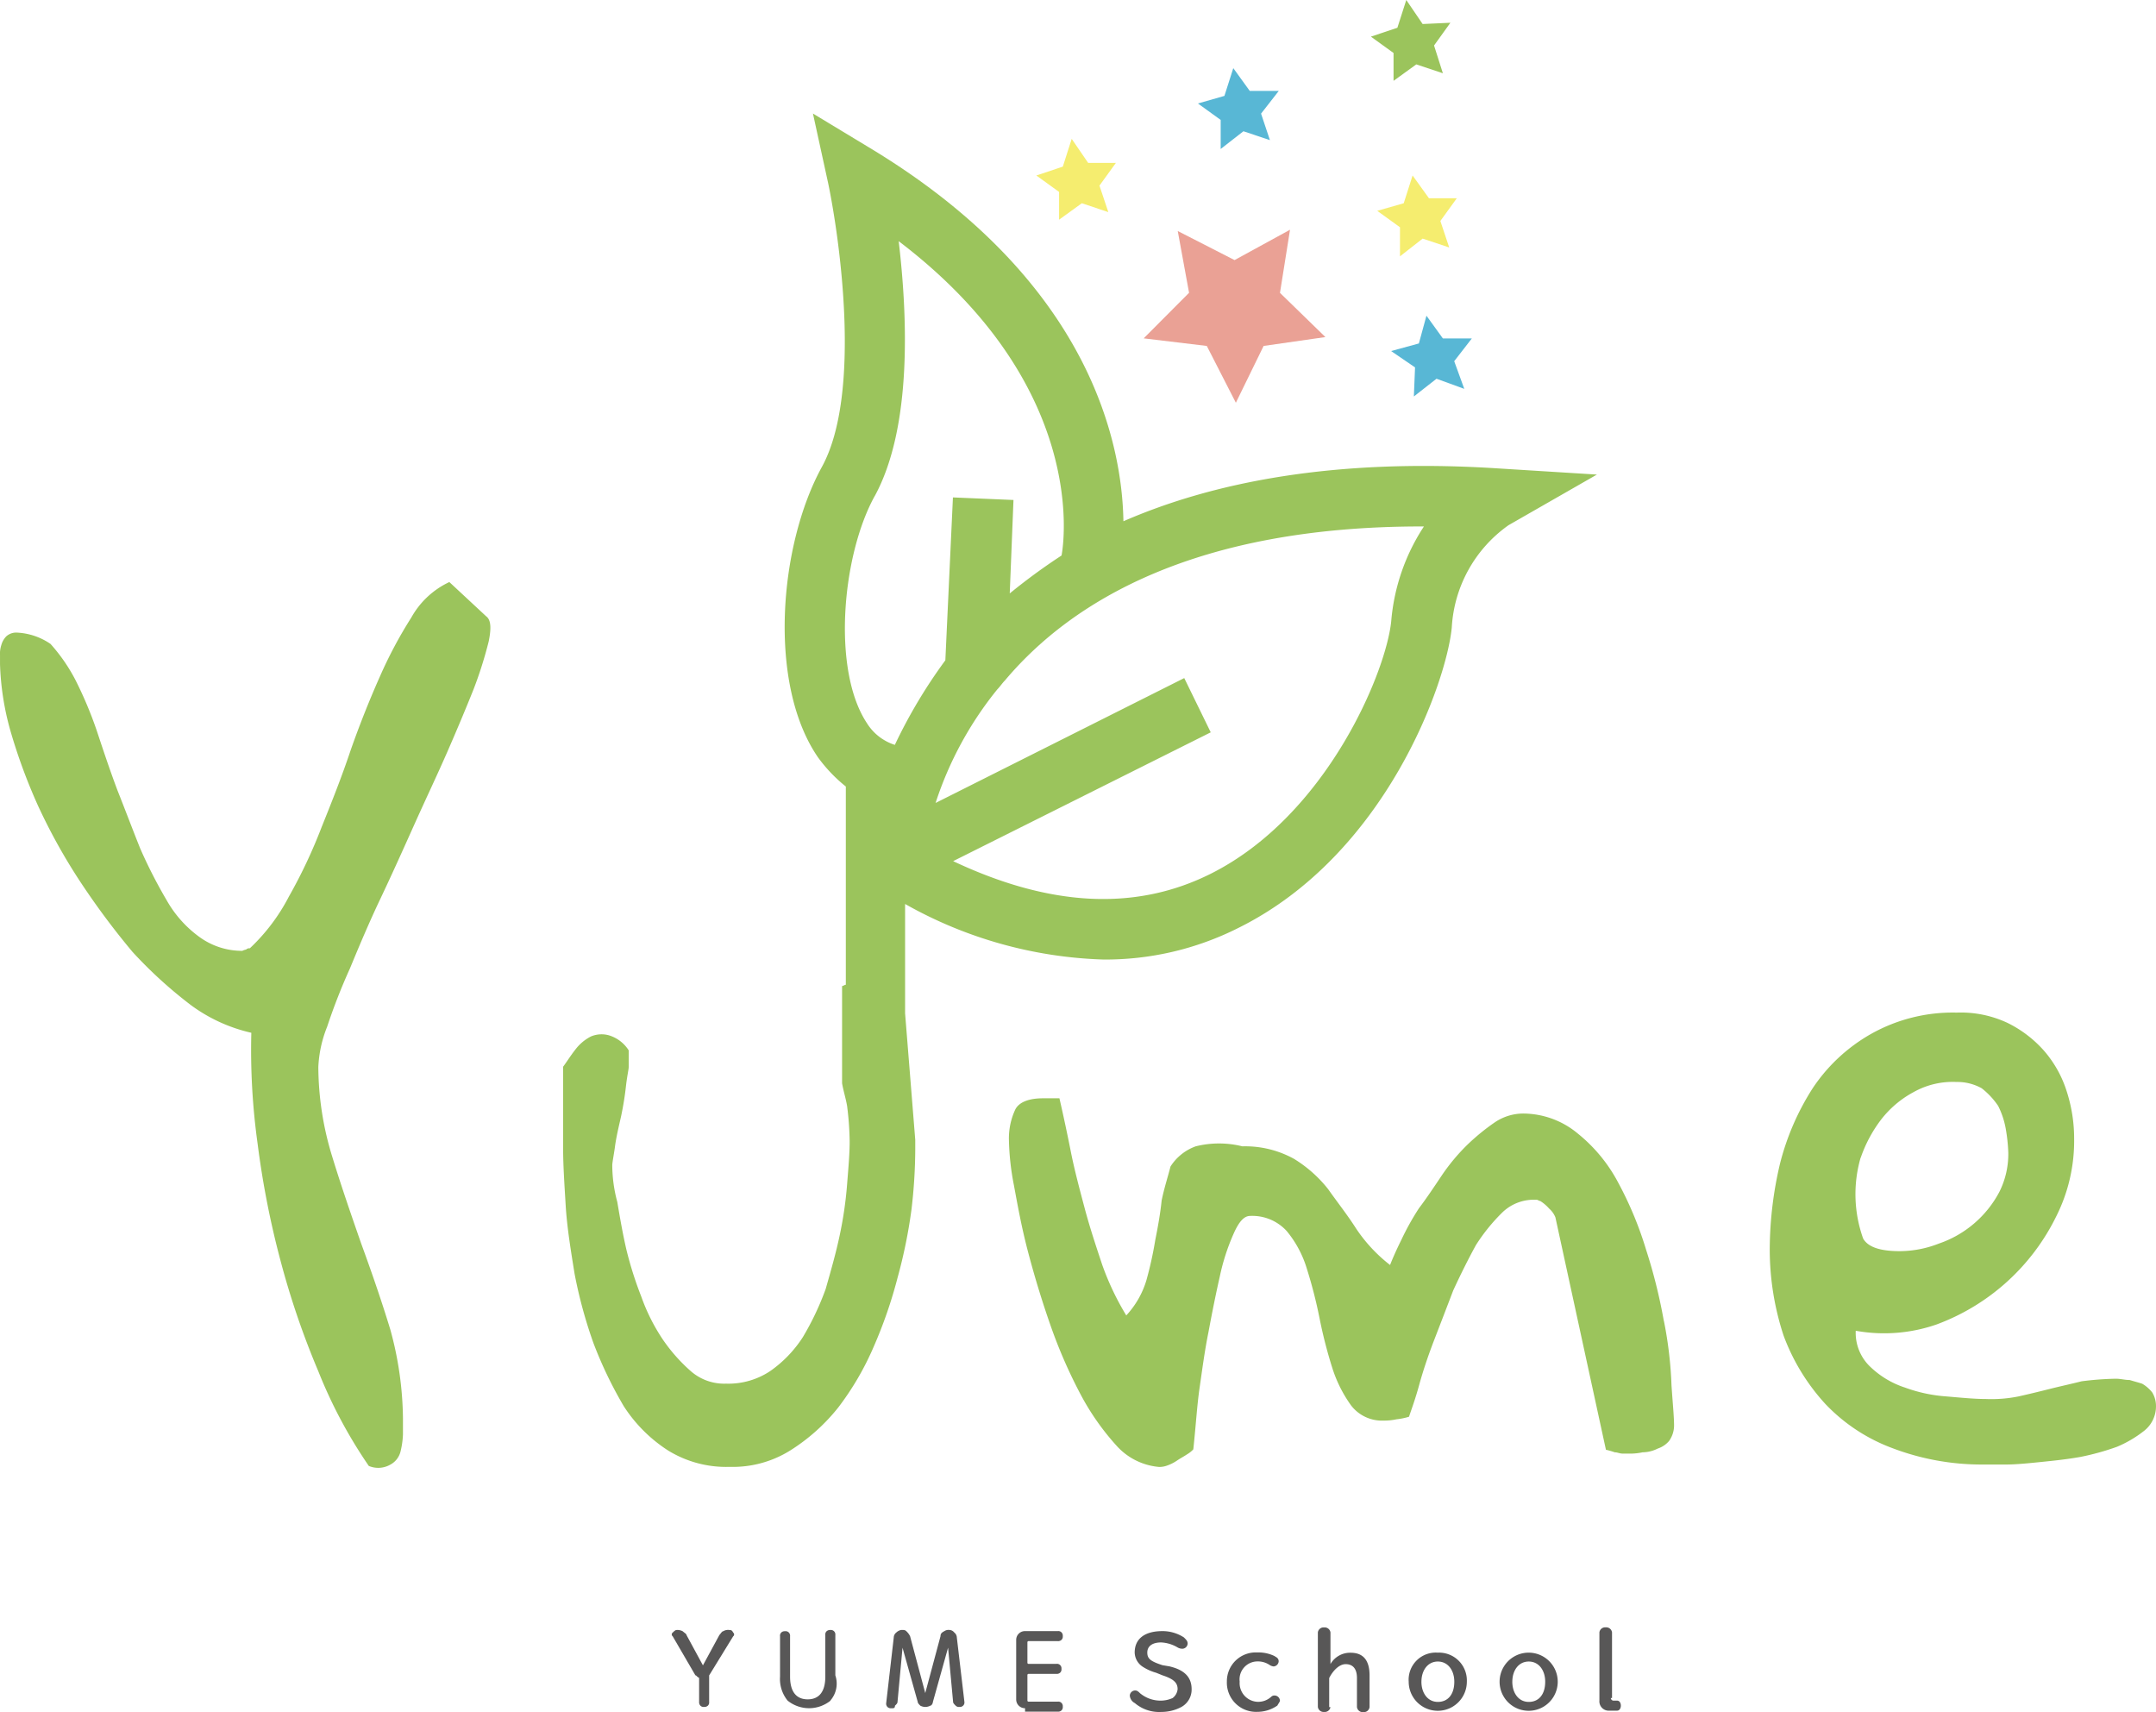
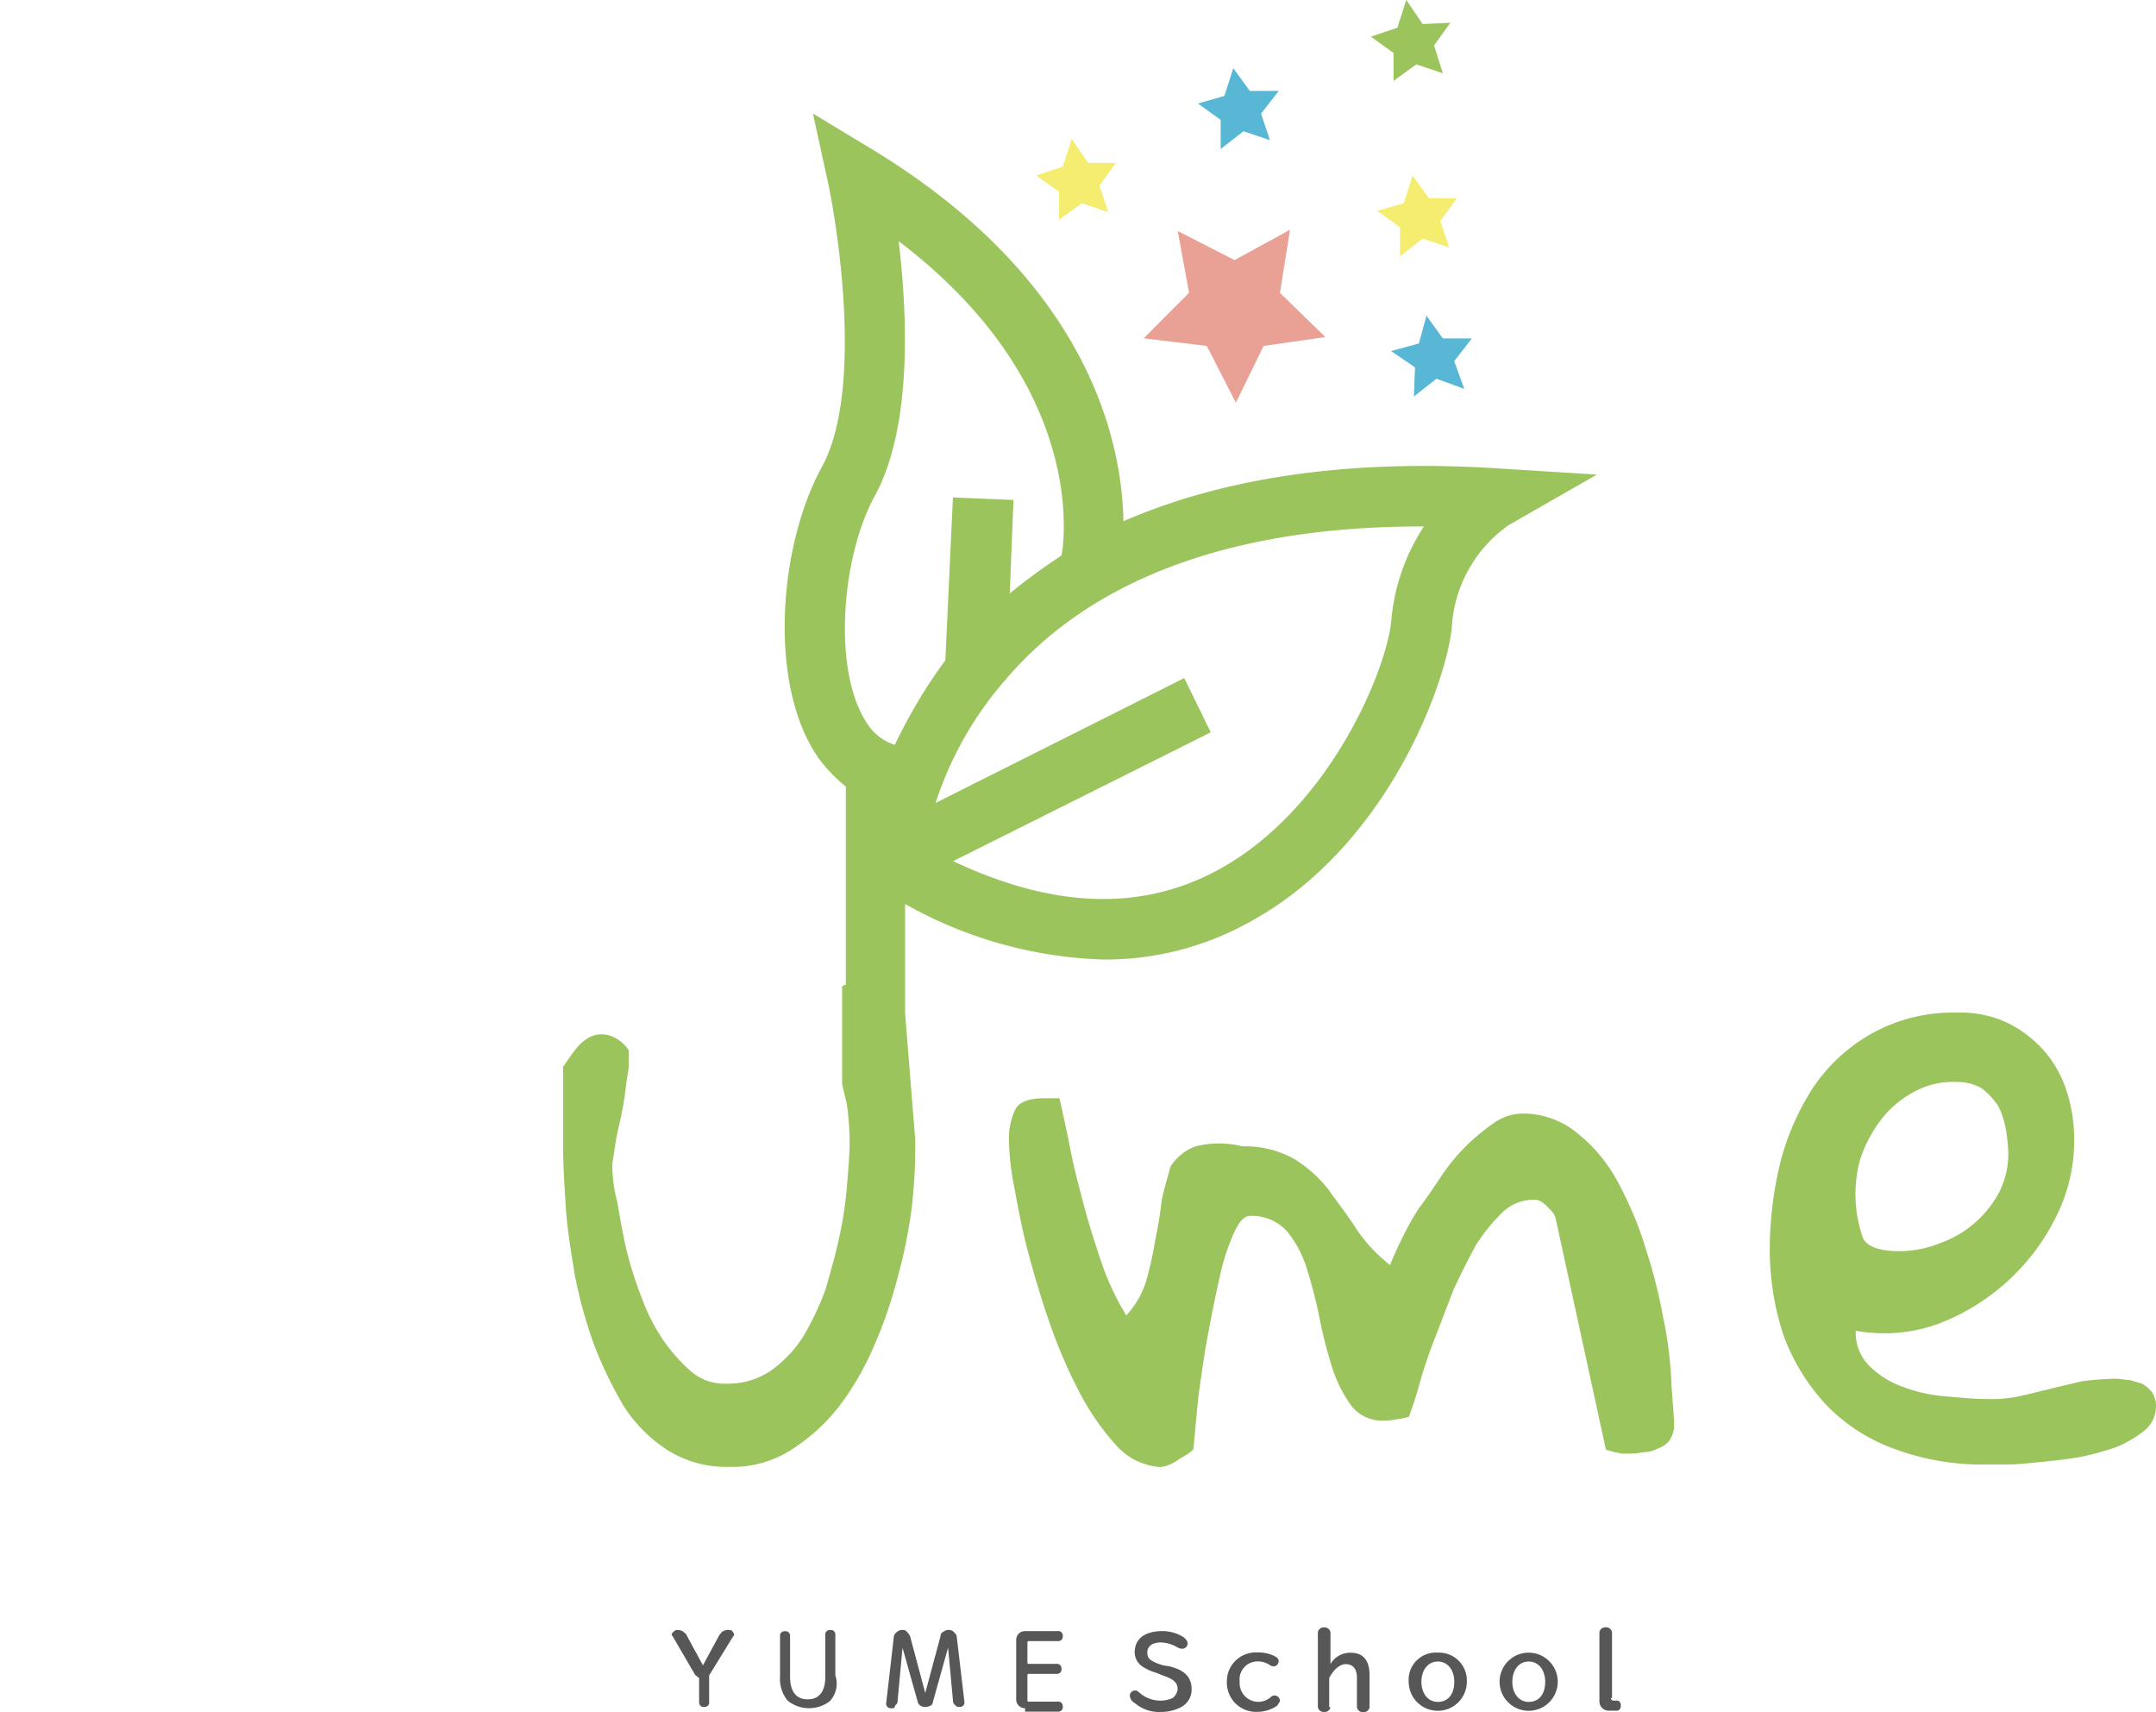
<svg xmlns="http://www.w3.org/2000/svg" width="118.668" height="94.231" viewBox="0 0 118.668 94.231">
  <g transform="translate(-0.01)">
    <path d="M143.842,21.782l-1.463-.488-1.247.976v-1.6l-1.252-.905,1.458-.417.488-1.528.9,1.252h1.534l-.905,1.252Z" transform="translate(-64.066 -8.162)" fill="#f5ed6f" />
    <path d="M109.222,18.132l-1.458-.488-1.252.905V17.021l-1.252-.905,1.458-.488.488-1.528.905,1.322h1.528l-.905,1.252Z" transform="translate(-48.209 -6.458)" fill="#f5ed6f" />
    <path d="M145.317,36.082l-1.528-.558-1.247.976.065-1.6L141.29,34l1.528-.417.417-1.528.905,1.252h1.593l-.97,1.252Z" transform="translate(-64.712 -14.68)" fill="#58b7d5" />
    <path d="M125.632,10.882l-1.458-.488-1.252.976v-1.6l-1.252-.905,1.458-.417.488-1.528.905,1.252h1.6l-.976,1.252Z" transform="translate(-55.725 -3.17)" fill="#58b7d5" />
    <path d="M143.2,4.032l-1.463-.488-1.252.905V2.916l-1.247-.9,1.458-.488L141.186,0l.9,1.322,1.528-.07-.9,1.252Z" transform="translate(-63.773)" fill="#9bc45c" />
    <path d="M116.16,29.308l3.474.417,1.6,3.127,1.528-3.127,3.4-.488-2.5-2.433.553-3.474L121.162,25l-3.127-1.6.623,3.4Z" transform="translate(-53.201 -10.686)" fill="#eaa195" />
-     <path d="M24.74,59.11a4.649,4.649,0,0,0-2.087,1.946,24.056,24.056,0,0,0-1.74,3.268c-.558,1.252-1.111,2.639-1.6,4.032-.488,1.458-1.041,2.851-1.6,4.238a28.3,28.3,0,0,1-1.8,3.821,10.584,10.584,0,0,1-2.152,2.851.243.243,0,0,0-.206.07.661.661,0,0,0-.206.07,3.984,3.984,0,0,1-2.363-.764,6.343,6.343,0,0,1-1.8-2.016,27.087,27.087,0,0,1-1.458-2.851c-.417-1.041-.835-2.152-1.252-3.2-.417-1.111-.764-2.152-1.111-3.2A21.73,21.73,0,0,0,4.178,64.53,9.5,9.5,0,0,0,2.79,62.514,3.57,3.57,0,0,0,.915,61.89a.817.817,0,0,0-.558.206,1.108,1.108,0,0,0-.276.488,1.508,1.508,0,0,0-.07.558v.488a15.1,15.1,0,0,0,.558,3.615A30.855,30.855,0,0,0,2.1,71.413,31.917,31.917,0,0,0,4.46,75.651,42.192,42.192,0,0,0,7.31,79.471a24.444,24.444,0,0,0,3.2,2.916,8.908,8.908,0,0,0,3.333,1.528,37.382,37.382,0,0,0,.347,6.113,49.022,49.022,0,0,0,1.252,6.4,45.347,45.347,0,0,0,2.087,6.113,26.492,26.492,0,0,0,2.78,5.214,1.334,1.334,0,0,0,1.181-.07,1.123,1.123,0,0,0,.558-.694,4.607,4.607,0,0,0,.141-.97v-.905a19.044,19.044,0,0,0-.694-4.861c-.488-1.6-1.041-3.2-1.6-4.726-.558-1.6-1.111-3.2-1.6-4.8a16.968,16.968,0,0,1-.764-4.932,6.767,6.767,0,0,1,.488-2.222,32.725,32.725,0,0,1,1.252-3.2c.488-1.181,1.041-2.5,1.669-3.821s1.252-2.71,1.875-4.1,1.252-2.71,1.8-3.962,1.041-2.433,1.458-3.474a22.444,22.444,0,0,0,.835-2.639c.141-.694.141-1.181-.141-1.387l-2.016-1.875Z" transform="translate(0 -27.075)" fill="#9bc45c" />
    <path d="M138.516,123.772a29.349,29.349,0,0,0-.97-3.891,19.757,19.757,0,0,0-1.528-3.685,8.639,8.639,0,0,0-2.222-2.71,4.719,4.719,0,0,0-3.057-1.111,2.817,2.817,0,0,0-1.528.488,11.944,11.944,0,0,0-1.528,1.252,10.909,10.909,0,0,0-1.387,1.669c-.417.623-.835,1.252-1.252,1.8a14.455,14.455,0,0,0-.97,1.74c-.276.558-.488,1.041-.623,1.387a8.521,8.521,0,0,1-1.875-2.016c-.488-.764-1.041-1.458-1.528-2.152a7.136,7.136,0,0,0-1.875-1.669,5.558,5.558,0,0,0-2.851-.694,5.313,5.313,0,0,0-2.569,0,2.754,2.754,0,0,0-1.387,1.111c-.141.558-.347,1.181-.488,1.875-.07.694-.206,1.458-.347,2.152a20.567,20.567,0,0,1-.488,2.222,4.888,4.888,0,0,1-1.111,1.946,15.012,15.012,0,0,1-1.322-2.78c-.347-1.041-.694-2.087-.97-3.127s-.558-2.087-.764-3.127-.417-2.016-.623-2.916h-.905c-.764,0-1.322.206-1.528.623a3.751,3.751,0,0,0-.347,1.669,14.338,14.338,0,0,0,.276,2.5c.206,1.111.417,2.292.764,3.615s.764,2.71,1.252,4.1a27.415,27.415,0,0,0,1.669,3.821,13.816,13.816,0,0,0,2.016,2.851,3.557,3.557,0,0,0,2.292,1.111,1.215,1.215,0,0,0,.417-.07,2.321,2.321,0,0,0,.558-.276c.206-.141.347-.206.558-.347a1.489,1.489,0,0,0,.347-.276c.141-1.322.206-2.433.347-3.4s.276-2.016.488-3.057c.206-1.111.417-2.152.623-3.057a11.762,11.762,0,0,1,.764-2.363c.276-.623.558-.97.905-.97a2.566,2.566,0,0,1,2.016.835,5.933,5.933,0,0,1,1.111,2.087,25.6,25.6,0,0,1,.694,2.71,25.6,25.6,0,0,0,.694,2.71,7.286,7.286,0,0,0,1.041,2.087,2.141,2.141,0,0,0,1.8.835,3.127,3.127,0,0,0,.694-.07,3.788,3.788,0,0,0,.694-.141c.141-.417.347-.97.558-1.74s.488-1.6.835-2.5.694-1.8,1.041-2.71q.626-1.358,1.252-2.5a10.113,10.113,0,0,1,1.458-1.8,2.489,2.489,0,0,1,1.669-.694h.206c.07,0,.141.07.206.07a2.189,2.189,0,0,1,.488.417,1.246,1.246,0,0,1,.347.488l2.78,12.785a4.727,4.727,0,0,1,.488.141c.141,0,.276.07.417.07h.276a3.344,3.344,0,0,0,.835-.07,1.9,1.9,0,0,0,.835-.206,1.387,1.387,0,0,0,.623-.417,1.472,1.472,0,0,0,.276-.835c0-.488-.07-1.181-.141-2.222a21.958,21.958,0,0,0-.417-3.544" transform="translate(-46.931 -51.09)" fill="#9bc45c" />
    <path d="M200.8,123.744a1.939,1.939,0,0,0-.558-.488c-.206-.07-.488-.141-.694-.206-.276,0-.488-.07-.764-.07a16.792,16.792,0,0,0-1.875.141c-.558.141-1.181.276-1.74.417s-1.111.276-1.74.417a7.529,7.529,0,0,1-1.8.141c-.623,0-1.322-.07-2.152-.141a8.312,8.312,0,0,1-2.292-.488,4.958,4.958,0,0,1-1.875-1.111,2.566,2.566,0,0,1-.835-2.016,8.8,8.8,0,0,0,4.45-.347,11.951,11.951,0,0,0,6.6-5.978,9.234,9.234,0,0,0,.97-4.238,8.433,8.433,0,0,0-.417-2.639,6.272,6.272,0,0,0-1.252-2.222,6.5,6.5,0,0,0-2.016-1.528,6.039,6.039,0,0,0-2.78-.558,9.174,9.174,0,0,0-4.726,1.181A9.437,9.437,0,0,0,182.1,107a14.043,14.043,0,0,0-1.8,4.168,20.717,20.717,0,0,0-.558,4.585,15.144,15.144,0,0,0,.764,4.861,11.417,11.417,0,0,0,2.292,3.75,9.762,9.762,0,0,0,3.685,2.433,13.8,13.8,0,0,0,4.932.905h1.322c.558,0,1.252-.07,1.946-.141s1.387-.141,2.152-.276a14.015,14.015,0,0,0,2.016-.558,6.361,6.361,0,0,0,1.528-.905A1.709,1.709,0,0,0,201,124.5a1.426,1.426,0,0,0-.206-.764m-16.047-12.915a7.489,7.489,0,0,1,1.111-2.087,5.612,5.612,0,0,1,1.8-1.528,4.4,4.4,0,0,1,2.363-.558,2.745,2.745,0,0,1,1.387.347,4.214,4.214,0,0,1,.905.97,4.538,4.538,0,0,1,.417,1.252,9.411,9.411,0,0,1,.141,1.322,4.651,4.651,0,0,1-.488,2.152,5.931,5.931,0,0,1-3.333,2.851,5.95,5.95,0,0,1-2.152.417c-1.041,0-1.74-.206-2.016-.694a7.252,7.252,0,0,1-.141-4.444" transform="translate(-82.323 -47.1)" fill="#9bc45c" />
    <path d="M76.022,61.076V55.033a23.651,23.651,0,0,0,10.91,3.057,16.248,16.248,0,0,0,7.436-1.74C102.5,52.318,105.83,42.8,106.112,39.815a7.4,7.4,0,0,1,3.127-5.631L114.1,31.4l-5.561-.347c-8.894-.558-15.565.764-20.5,2.916-.07-4.238-1.8-13.132-13.76-20.427L70.95,11.53l.835,3.821c.623,2.986,1.875,11.6-.347,15.636-2.363,4.309-2.986,11.95-.206,15.982a8.378,8.378,0,0,0,1.528,1.6v10.91c-.07,0-.141.07-.206.07V64.9c.07.417.206.835.276,1.252a16.835,16.835,0,0,1,.141,1.946c0,.694-.07,1.458-.141,2.363a21.424,21.424,0,0,1-.417,2.851c-.206.97-.488,1.946-.764,2.916A15.375,15.375,0,0,1,70.4,78.863a6.7,6.7,0,0,1-1.8,1.875,4.147,4.147,0,0,1-2.433.694,2.789,2.789,0,0,1-1.946-.694A9.312,9.312,0,0,1,62.685,79,10.576,10.576,0,0,1,61.5,76.636,20.046,20.046,0,0,1,60.669,74c-.206-.905-.347-1.74-.488-2.569a7.816,7.816,0,0,1-.276-2.016c0-.141.07-.488.141-.97.07-.558.206-1.111.347-1.74a17.412,17.412,0,0,0,.276-1.74c.07-.558.141-.835.141-.97v-.905a1.959,1.959,0,0,0-1.111-.835,1.5,1.5,0,0,0-.97.07,2.489,2.489,0,0,0-.835.694c-.276.347-.488.694-.694.97V68.5c0,.905.07,1.946.141,3.127s.276,2.433.488,3.75A25.667,25.667,0,0,0,58.869,79.2a22.683,22.683,0,0,0,1.669,3.474,8.137,8.137,0,0,0,2.433,2.433,6.1,6.1,0,0,0,3.4.905,5.967,5.967,0,0,0,3.333-.905,10.534,10.534,0,0,0,2.639-2.363,15.7,15.7,0,0,0,1.946-3.333,25.28,25.28,0,0,0,1.322-3.821,28.116,28.116,0,0,0,.764-3.75,28.9,28.9,0,0,0,.206-3.268v-.558l-.558-6.948h0m28.415-26.811h.141a11.18,11.18,0,0,0-1.8,5.214c-.276,2.78-3.544,10.7-9.934,13.9-4.168,2.087-8.894,1.8-14.178-.694l14.178-7.089L91.387,42.6,77.7,49.473a19.493,19.493,0,0,1,3.4-6.254c.141-.141.276-.347.417-.488,3.685-4.379,10.492-8.476,22.93-8.476m-30.1-1.664c2.087-3.821,1.8-10,1.322-14.037,10.422,7.923,9.1,16.606,8.964,17.3a33,33,0,0,0-2.851,2.087l.206-5.143-3.333-.141-.417,8.964a28.275,28.275,0,0,0-2.78,4.655,2.809,2.809,0,0,1-1.528-1.181c-1.946-2.916-1.387-9.24.417-12.508" transform="translate(-26.195 -5.281)" fill="#9bc45c" />
    <path d="M69.537,168.028l-1.252-2.152a.127.127,0,0,1,0-.206c.07-.065.141-.141.206-.141a.617.617,0,0,1,.347.07c.07.07.206.141.206.206l.905,1.669h0l.905-1.669c.07-.07.141-.206.206-.206a.512.512,0,0,1,.347-.07c.07,0,.141,0,.206.141a.127.127,0,0,1,0,.206l-1.322,2.152v1.458a.243.243,0,0,1-.07.206.273.273,0,0,1-.206.07.248.248,0,0,1-.206-.07.273.273,0,0,1-.07-.206v-1.322c-.141-.07-.141-.141-.206-.141" transform="translate(-31.249 -75.819)" fill="#585757" />
    <path d="M82.01,169.411a1.881,1.881,0,0,1-2.363,0,1.888,1.888,0,0,1-.417-1.322v-2.222a.243.243,0,0,1,.07-.206.273.273,0,0,1,.206-.07.248.248,0,0,1,.206.07.253.253,0,0,1,.07.206v2.222c0,.835.347,1.252.97,1.252s.97-.417.97-1.252V165.8a.243.243,0,0,1,.07-.206.273.273,0,0,1,.206-.07.248.248,0,0,1,.206.07.253.253,0,0,1,.07.206v2.222A1.416,1.416,0,0,1,82,169.406" transform="translate(-36.286 -75.815)" fill="#585757" />
    <path d="M90.286,169.829a.243.243,0,0,1-.206-.07.253.253,0,0,1-.07-.206l.417-3.615a.355.355,0,0,1,.141-.276.52.52,0,0,1,.276-.141c.141,0,.206,0,.276.07a.915.915,0,0,1,.206.276l.835,3.127h0L93,165.867c0-.141.07-.206.206-.276a.409.409,0,0,1,.276-.07.355.355,0,0,1,.276.141.364.364,0,0,1,.141.276l.417,3.544a.243.243,0,0,1-.07.206.253.253,0,0,1-.206.07.248.248,0,0,1-.206-.07c-.07-.07-.141-.141-.141-.206l-.276-2.986h0l-.835,2.986c0,.07-.07.206-.141.206a.577.577,0,0,1-.553,0c-.07-.07-.141-.141-.141-.206L90.91,166.5h0l-.276,2.986c0,.07-.07.141-.141.206,0,.141-.07.141-.206.141" transform="translate(-41.224 -75.815)" fill="#585757" />
    <path d="M103.7,169.884a.481.481,0,0,1-.488-.488v-3.268a.481.481,0,0,1,.488-.488h1.8a.243.243,0,0,1,.206.07.253.253,0,0,1,.07.206.248.248,0,0,1-.07.206.273.273,0,0,1-.206.07h-1.6a.062.062,0,0,0-.07.07v1.111a.062.062,0,0,0,.07.07h1.528a.243.243,0,0,1,.206.07.253.253,0,0,1,.07.206.248.248,0,0,1-.07.206.273.273,0,0,1-.206.07H103.9a.062.062,0,0,0-.07.07v1.387a.062.062,0,0,0,.07.07h1.6a.243.243,0,0,1,.206.07.253.253,0,0,1,.07.206.248.248,0,0,1-.07.206.273.273,0,0,1-.206.07h-1.8v-.206Z" transform="translate(-47.27 -75.87)" fill="#585757" />
    <path d="M116.972,167.591c.835.206,1.181.623,1.181,1.252a1.094,1.094,0,0,1-.558.97,2.334,2.334,0,0,1-1.111.276,2.06,2.06,0,0,1-1.458-.488.506.506,0,0,1-.276-.417.3.3,0,0,1,.276-.276c.07,0,.141,0,.276.141a1.758,1.758,0,0,0,1.181.417,1.625,1.625,0,0,0,.623-.141.7.7,0,0,0,.276-.488c0-.347-.206-.558-.835-.764l-.347-.141a2.7,2.7,0,0,1-.764-.347.963.963,0,0,1-.417-.764c0-.764.558-1.181,1.528-1.181a2.17,2.17,0,0,1,1.181.347c.141.141.206.206.206.347a.3.3,0,0,1-.276.276.507.507,0,0,1-.276-.07,1.95,1.95,0,0,0-.905-.276c-.488,0-.764.206-.764.558s.206.488.835.694l.417.07Z" transform="translate(-52.555 -75.87)" fill="#585757" />
    <path d="M127.255,168.027c.141.07.206.141.206.276a.3.3,0,0,1-.276.276.506.506,0,0,1-.206-.07,1.153,1.153,0,0,0-.694-.206.988.988,0,0,0-.97,1.111,1.031,1.031,0,0,0,.97,1.111,1.052,1.052,0,0,0,.764-.276.253.253,0,0,1,.206-.07.3.3,0,0,1,.276.276c0,.07-.07.141-.141.276a1.933,1.933,0,0,1-1.111.347,1.608,1.608,0,0,1-1.669-1.669,1.589,1.589,0,0,1,1.669-1.6,2.043,2.043,0,0,1,.97.206Z" transform="translate(-57.072 -76.864)" fill="#585757" />
    <path d="M134.544,169.644a.317.317,0,0,1-.347.276.32.32,0,0,1-.347-.276v-4.1a.317.317,0,0,1,.347-.276.32.32,0,0,1,.347.276v1.74a1.245,1.245,0,0,1,1.111-.623q1.041,0,1.041,1.252v1.74a.317.317,0,0,1-.347.276.32.32,0,0,1-.347-.276v-1.6c0-.488-.206-.764-.623-.764-.347,0-.694.347-.905.764v1.6h.07Z" transform="translate(-61.304 -75.7)" fill="#585757" />
    <path d="M146.278,169.429a1.6,1.6,0,1,1-3.2,0,1.494,1.494,0,0,1,1.6-1.6A1.531,1.531,0,0,1,146.278,169.429Zm-2.5,0c0,.623.347,1.111.905,1.111s.905-.417.905-1.111c0-.623-.347-1.111-.905-1.111S143.779,168.806,143.779,169.429Z" transform="translate(-65.532 -76.873)" fill="#585757" />
    <path d="M155.508,169.429a1.6,1.6,0,1,1-3.2,0,1.6,1.6,0,1,1,3.2,0Zm-2.5,0c0,.623.347,1.111.905,1.111s.905-.417.905-1.111c0-.623-.347-1.111-.905-1.111S153.009,168.806,153.009,169.429Z" transform="translate(-69.759 -76.873)" fill="#585757" />
    <path d="M163.069,169.151a.152.152,0,0,0,.141.141h.206c.141,0,.206.141.206.276s-.07.276-.206.276H163a.513.513,0,0,1-.558-.558v-3.75a.317.317,0,0,1,.347-.276.32.32,0,0,1,.347.276v3.615h-.07Z" transform="translate(-74.399 -75.696)" fill="#585757" />
  </g>
</svg>